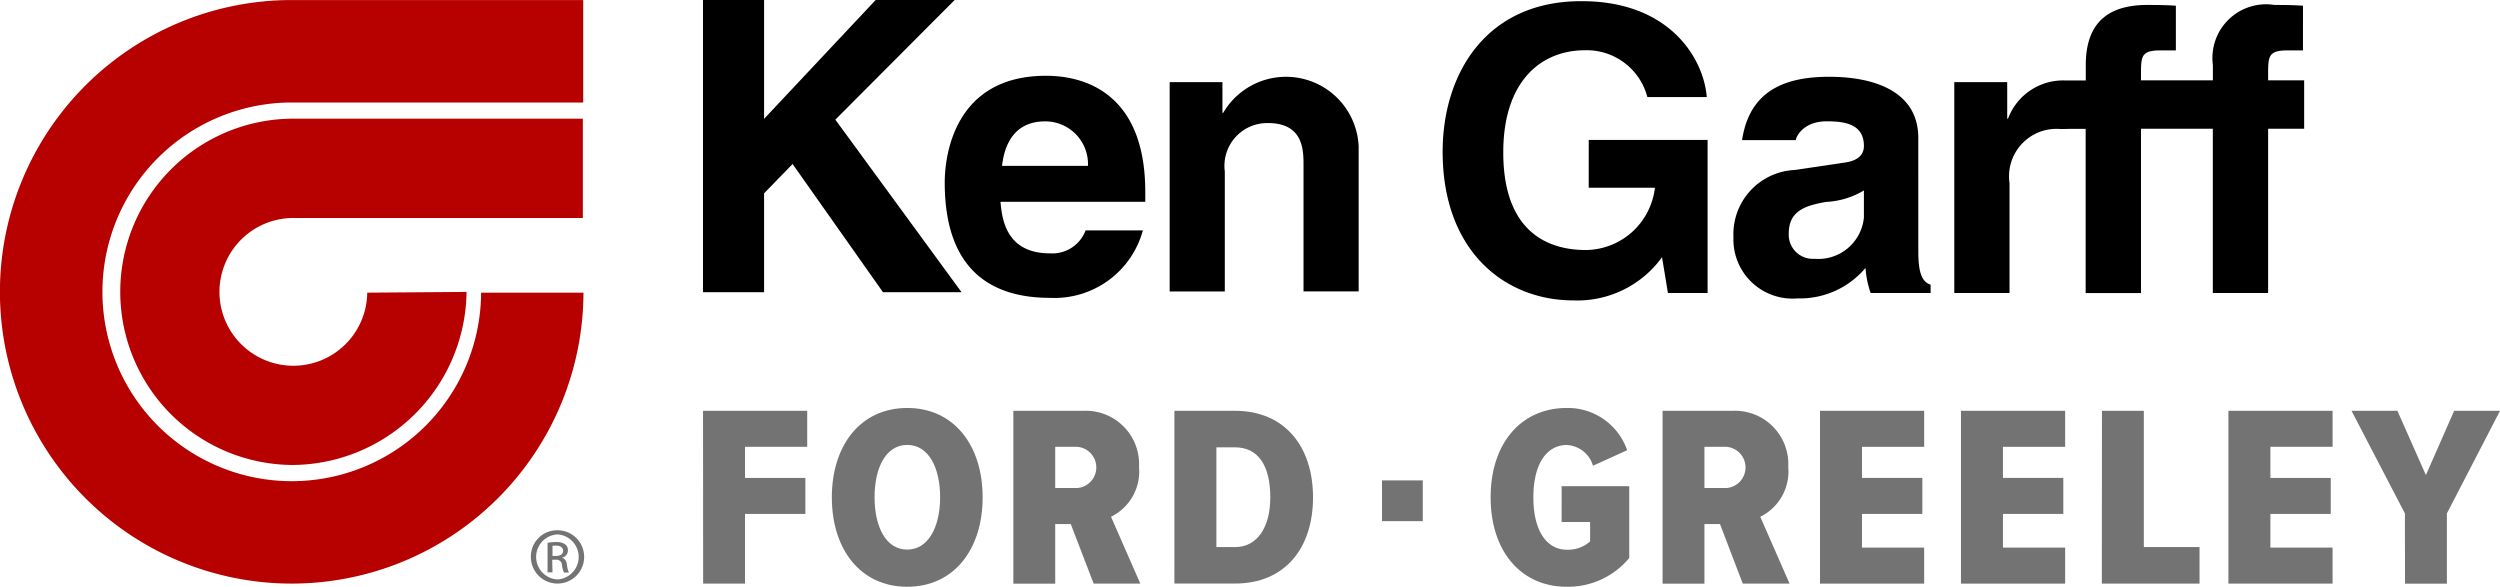
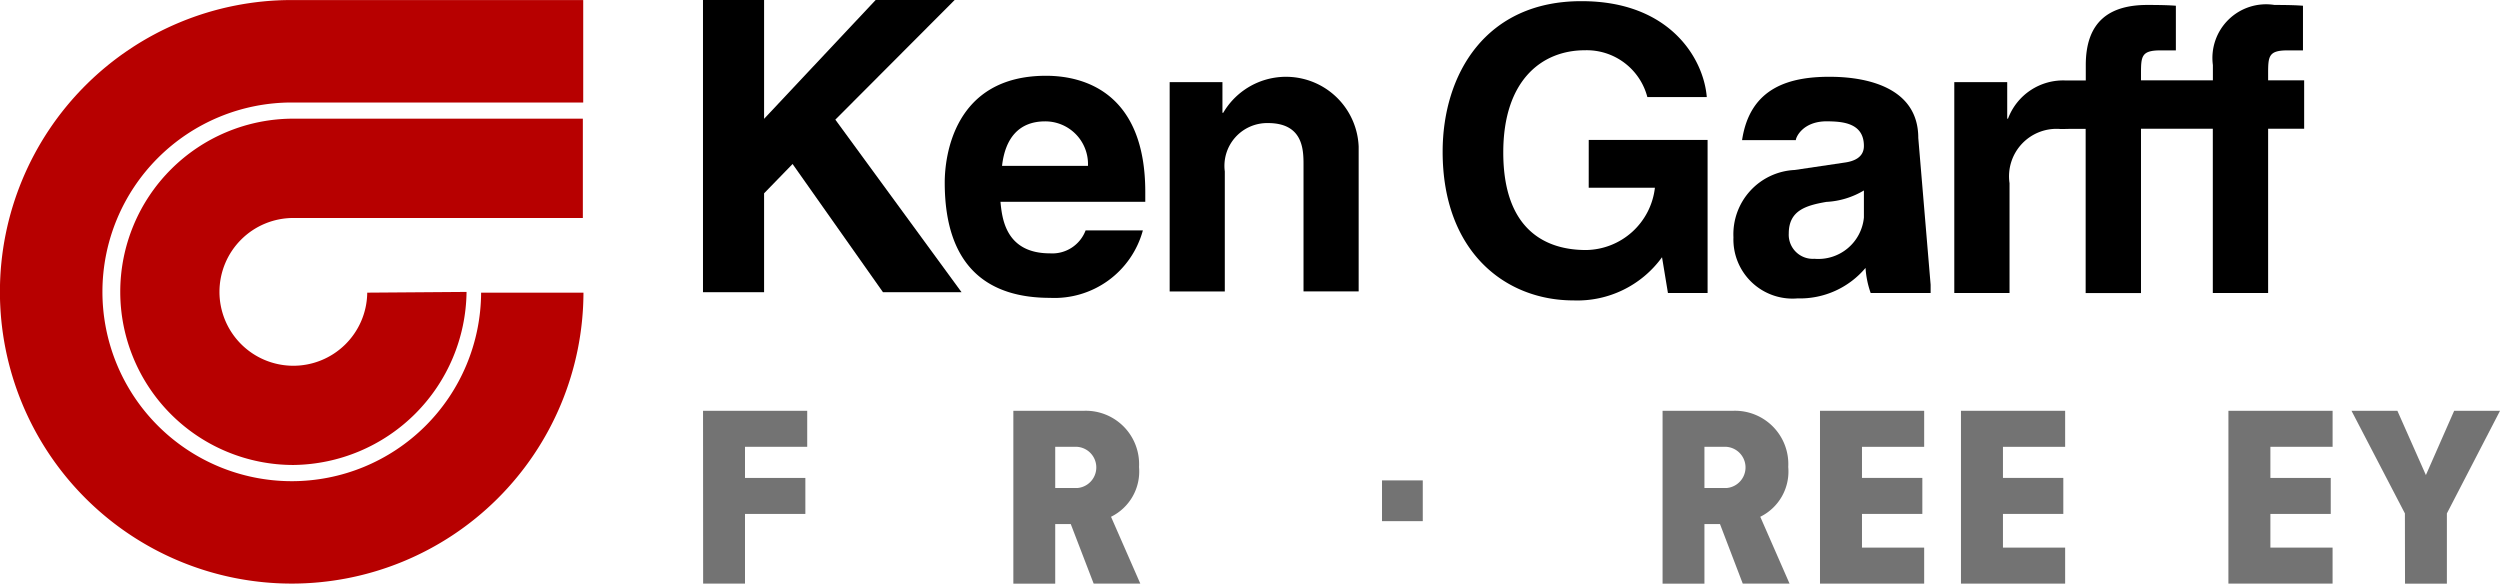
<svg xmlns="http://www.w3.org/2000/svg" width="101.51" height="23.824" viewBox="0 0 101.51 23.824">
  <defs>
    <clipPath id="clip-path">
      <rect id="Rectangle_2701" data-name="Rectangle 2701" width="101.51" height="23.824" fill="none" />
    </clipPath>
  </defs>
  <g id="KGFordGreeley_Logo" transform="translate(0 0)">
    <g id="Group_1234" data-name="Group 1234" transform="translate(0 0)" clip-path="url(#clip-path)">
      <path id="Path_12987" data-name="Path 12987" d="M29.764,26.537a3,3,0,1,1-3-3.032H38.519V19.472H26.767a7.031,7.031,0,1,0,0,14.062,7.111,7.111,0,0,0,7.03-7.027Z" transform="translate(-14.853 -14.654)" fill="#b70000" />
      <path id="Path_12988" data-name="Path 12988" d="M11.845,4.168H23.681V.008H11.845A11.847,11.847,0,1,0,23.691,11.89H19.535a7.688,7.688,0,1,1-7.69-7.722" transform="translate(0 -0.006)" fill="#b70000" />
-       <path id="Path_12989" data-name="Path 12989" d="M88.2,87.025A1.082,1.082,0,1,1,87.122,88.1,1.067,1.067,0,0,1,88.2,87.025Zm0,.168a.916.916,0,0,0,0,1.829.916.916,0,0,0,0-1.829Zm-.2,1.541H87.8v-1.2a1.9,1.9,0,0,1,.342-.03.628.628,0,0,1,.374.091.293.293,0,0,1,.11.249.3.3,0,0,1-.236.294v.008c.106.019.179.116.2.294a.942.942,0,0,0,.077.3h-.2a.9.9,0,0,1-.081-.308.224.224,0,0,0-.26-.21H87.99Zm0-.667h.139c.159,0,.293-.059.293-.207,0-.106-.075-.212-.293-.212a1.2,1.2,0,0,0-.139.009Z" transform="translate(-65.567 -65.494)" fill="#737373" />
      <path id="Path_12990" data-name="Path 12990" d="M242.692,5.834h4.826V12.05h-1.61l-.24-1.453a4.244,4.244,0,0,1-3.595,1.754c-2.788,0-5.313-1.995-5.313-6.036,0-3.153,1.753-6.129,5.652-6.114,3.544,0,4.943,2.3,5.073,3.893h-2.413a2.543,2.543,0,0,0-2.541-1.9c-1.718,0-3.309,1.19-3.309,4.15,0,3.144,1.719,3.961,3.357,3.961a2.854,2.854,0,0,0,2.8-2.53h-2.688Z" transform="translate(-178.183 -0.153)" />
-       <path id="Path_12991" data-name="Path 12991" d="M289.781,18.317a1.859,1.859,0,0,1-2.008,1.676.978.978,0,0,1-1.043-1.027c0-.931.69-1.138,1.525-1.283a3.288,3.288,0,0,0,1.526-.465Zm2.208-3.23c0-2.111-2.208-2.456-3.413-2.482-1.827-.04-3.421.437-3.742,2.57h2.185c-.015-.072.252-.778,1.284-.764.578.009,1.478.048,1.478,1,0,.483-.434.628-.788.676l-2.023.3a2.612,2.612,0,0,0-2.486,2.733,2.4,2.4,0,0,0,2.6,2.481,3.479,3.479,0,0,0,2.763-1.238,3.761,3.761,0,0,0,.209,1.02h2.434v-.336c-.272-.1-.5-.321-.5-1.333Z" transform="translate(-214.099 -9.485)" />
+       <path id="Path_12991" data-name="Path 12991" d="M289.781,18.317a1.859,1.859,0,0,1-2.008,1.676.978.978,0,0,1-1.043-1.027c0-.931.69-1.138,1.525-1.283a3.288,3.288,0,0,0,1.526-.465Zm2.208-3.23c0-2.111-2.208-2.456-3.413-2.482-1.827-.04-3.421.437-3.742,2.57h2.185c-.015-.072.252-.778,1.284-.764.578.009,1.478.048,1.478,1,0,.483-.434.628-.788.676l-2.023.3a2.612,2.612,0,0,0-2.486,2.733,2.4,2.4,0,0,0,2.6,2.481,3.479,3.479,0,0,0,2.763-1.238,3.761,3.761,0,0,0,.209,1.02h2.434v-.336Z" transform="translate(-214.099 -9.485)" />
      <path id="Path_12992" data-name="Path 12992" d="M325.25,3.878A2.389,2.389,0,0,0,322.9,5.429h-.032V3.946h-2.149v8.562h2.243V8.049a1.928,1.928,0,0,1,2.076-2.2c.21,0,.285-.007.5-.007l.515,0v6.667H328.3V5.837h2.916v6.671h2.246V5.837h1.463V3.871h-1.463V3.606c0-.709.016-.95.787-.95h.628V.843c-.193-.015-.5-.032-1.158-.032a2.179,2.179,0,0,0-2.5,2.441v.619H328.3V3.606c0-.709.016-.95.789-.95h.627V.843c-.193-.015-.5-.032-1.158-.032-1.541,0-2.5.674-2.5,2.441v.625Z" transform="translate(-241.367 -0.61)" />
      <path id="Path_12993" data-name="Path 12993" d="M117.849,11.865h-2.481V0h2.481V4.825L122.379,0h3.208l-4.845,4.858,5.125,7.007h-3.19l-3.671-5.206-1.157,1.19Z" transform="translate(-86.824 0)" />
      <path id="Path_12994" data-name="Path 12994" d="M157.374,16.093c.128-1.13.691-1.807,1.751-1.807a1.735,1.735,0,0,1,1.738,1.807Zm3.393,2.62a1.444,1.444,0,0,1-1.447.932c-1.818,0-1.946-1.448-2.01-2.093h5.88v-.4c0-3.911-2.342-4.717-4.032-4.717-3.756,0-4.111,3.3-4.111,4.333,0,3.523,1.857,4.684,4.272,4.684a3.719,3.719,0,0,0,3.773-2.739Z" transform="translate(-116.687 -9.358)" />
      <path id="Path_12995" data-name="Path 12995" d="M199.631,21.325h-2.239v-5.16c0-.621-.032-1.676-1.447-1.676a1.737,1.737,0,0,0-1.749,1.965v4.872h-2.239v-8.5H194.1v1.247h.031a2.953,2.953,0,0,1,5.5,1.372Z" transform="translate(-144.464 -9.492)" />
      <rect id="Rectangle_2700" data-name="Rectangle 2700" width="1.655" height="1.655" transform="translate(56.115 19.506)" fill="#737373" />
      <path id="Path_12996" data-name="Path 12996" d="M115.376,67.418h4.23v1.463H117.08v1.262h2.451v1.462H117.08v2.83h-1.7Z" transform="translate(-86.83 -50.738)" fill="#737373" />
-       <path id="Path_12997" data-name="Path 12997" d="M139.576,66.952c1.894,0,3.062,1.515,3.062,3.63s-1.168,3.63-3.062,3.63-3.061-1.515-3.061-3.63,1.168-3.63,3.061-3.63m0,1.5c-.852,0-1.326.9-1.326,2.125s.474,2.126,1.326,2.126,1.336-.915,1.336-2.126-.474-2.125-1.336-2.125" transform="translate(-102.739 -50.387)" fill="#737373" />
      <path id="Path_12998" data-name="Path 12998" d="M168.621,72.016h-.631v2.42h-1.7V67.418h2.862a2.165,2.165,0,0,1,2.241,2.283,2.048,2.048,0,0,1-1.137,2.02l1.189,2.714h-1.894Zm.263-3.135h-.894v1.673h.894a.839.839,0,0,0,0-1.673" transform="translate(-125.144 -50.738)" fill="#737373" />
-       <path id="Path_12999" data-name="Path 12999" d="M192.739,67.418H195.2c2,0,3.167,1.431,3.167,3.514s-1.157,3.5-3.167,3.5h-2.462Zm2.462,5.534c.9,0,1.431-.8,1.431-2.02,0-1.294-.495-2.03-1.431-2.03h-.758v4.05Z" transform="translate(-145.053 -50.738)" fill="#737373" />
-       <path id="Path_13000" data-name="Path 13000" d="M247.725,66.951a2.549,2.549,0,0,1,2.451,1.715l-1.388.631a1.168,1.168,0,0,0-1.063-.842c-.789,0-1.357.726-1.357,2.125s.568,2.126,1.357,2.126a1.338,1.338,0,0,0,.947-.337V71.58h-1.157V70.128h2.746v2.915a3.236,3.236,0,0,1-2.535,1.168c-1.862,0-3.093-1.441-3.093-3.63s1.231-3.63,3.093-3.63" transform="translate(-184.107 -50.386)" fill="#737373" />
      <path id="Path_13001" data-name="Path 13001" d="M275.165,72.016h-.631v2.42h-1.7V67.418h2.862a2.165,2.165,0,0,1,2.241,2.283,2.047,2.047,0,0,1-1.136,2.02l1.189,2.714H276.09Zm.263-3.135h-.894v1.673h.894a.839.839,0,0,0,0-1.673" transform="translate(-205.327 -50.738)" fill="#737373" />
      <path id="Path_13002" data-name="Path 13002" d="M298.688,67.418h4.23v1.463h-2.525v1.262h2.451v1.462h-2.451v1.368h2.525v1.462h-4.23Z" transform="translate(-224.789 -50.738)" fill="#737373" />
      <path id="Path_13003" data-name="Path 13003" d="M321.824,67.418h4.23v1.463h-2.525v1.262h2.451v1.462h-2.451v1.368h2.525v1.462h-4.23Z" transform="translate(-242.201 -50.738)" fill="#737373" />
-       <path id="Path_13004" data-name="Path 13004" d="M344.961,67.418h1.7v5.534h2.262v1.483h-3.967Z" transform="translate(-259.613 -50.738)" fill="#737373" />
      <path id="Path_13005" data-name="Path 13005" d="M365.716,67.418h4.23v1.463H367.42v1.262h2.451v1.462H367.42v1.368h2.525v1.462h-4.23Z" transform="translate(-275.233 -50.738)" fill="#737373" />
      <path id="Path_13006" data-name="Path 13006" d="M388.086,71.585l-2.168-4.166h1.863l1.157,2.609,1.147-2.609h1.862l-2.157,4.166v2.851h-1.7Z" transform="translate(-290.437 -50.738)" fill="#737373" />
    </g>
  </g>
</svg>